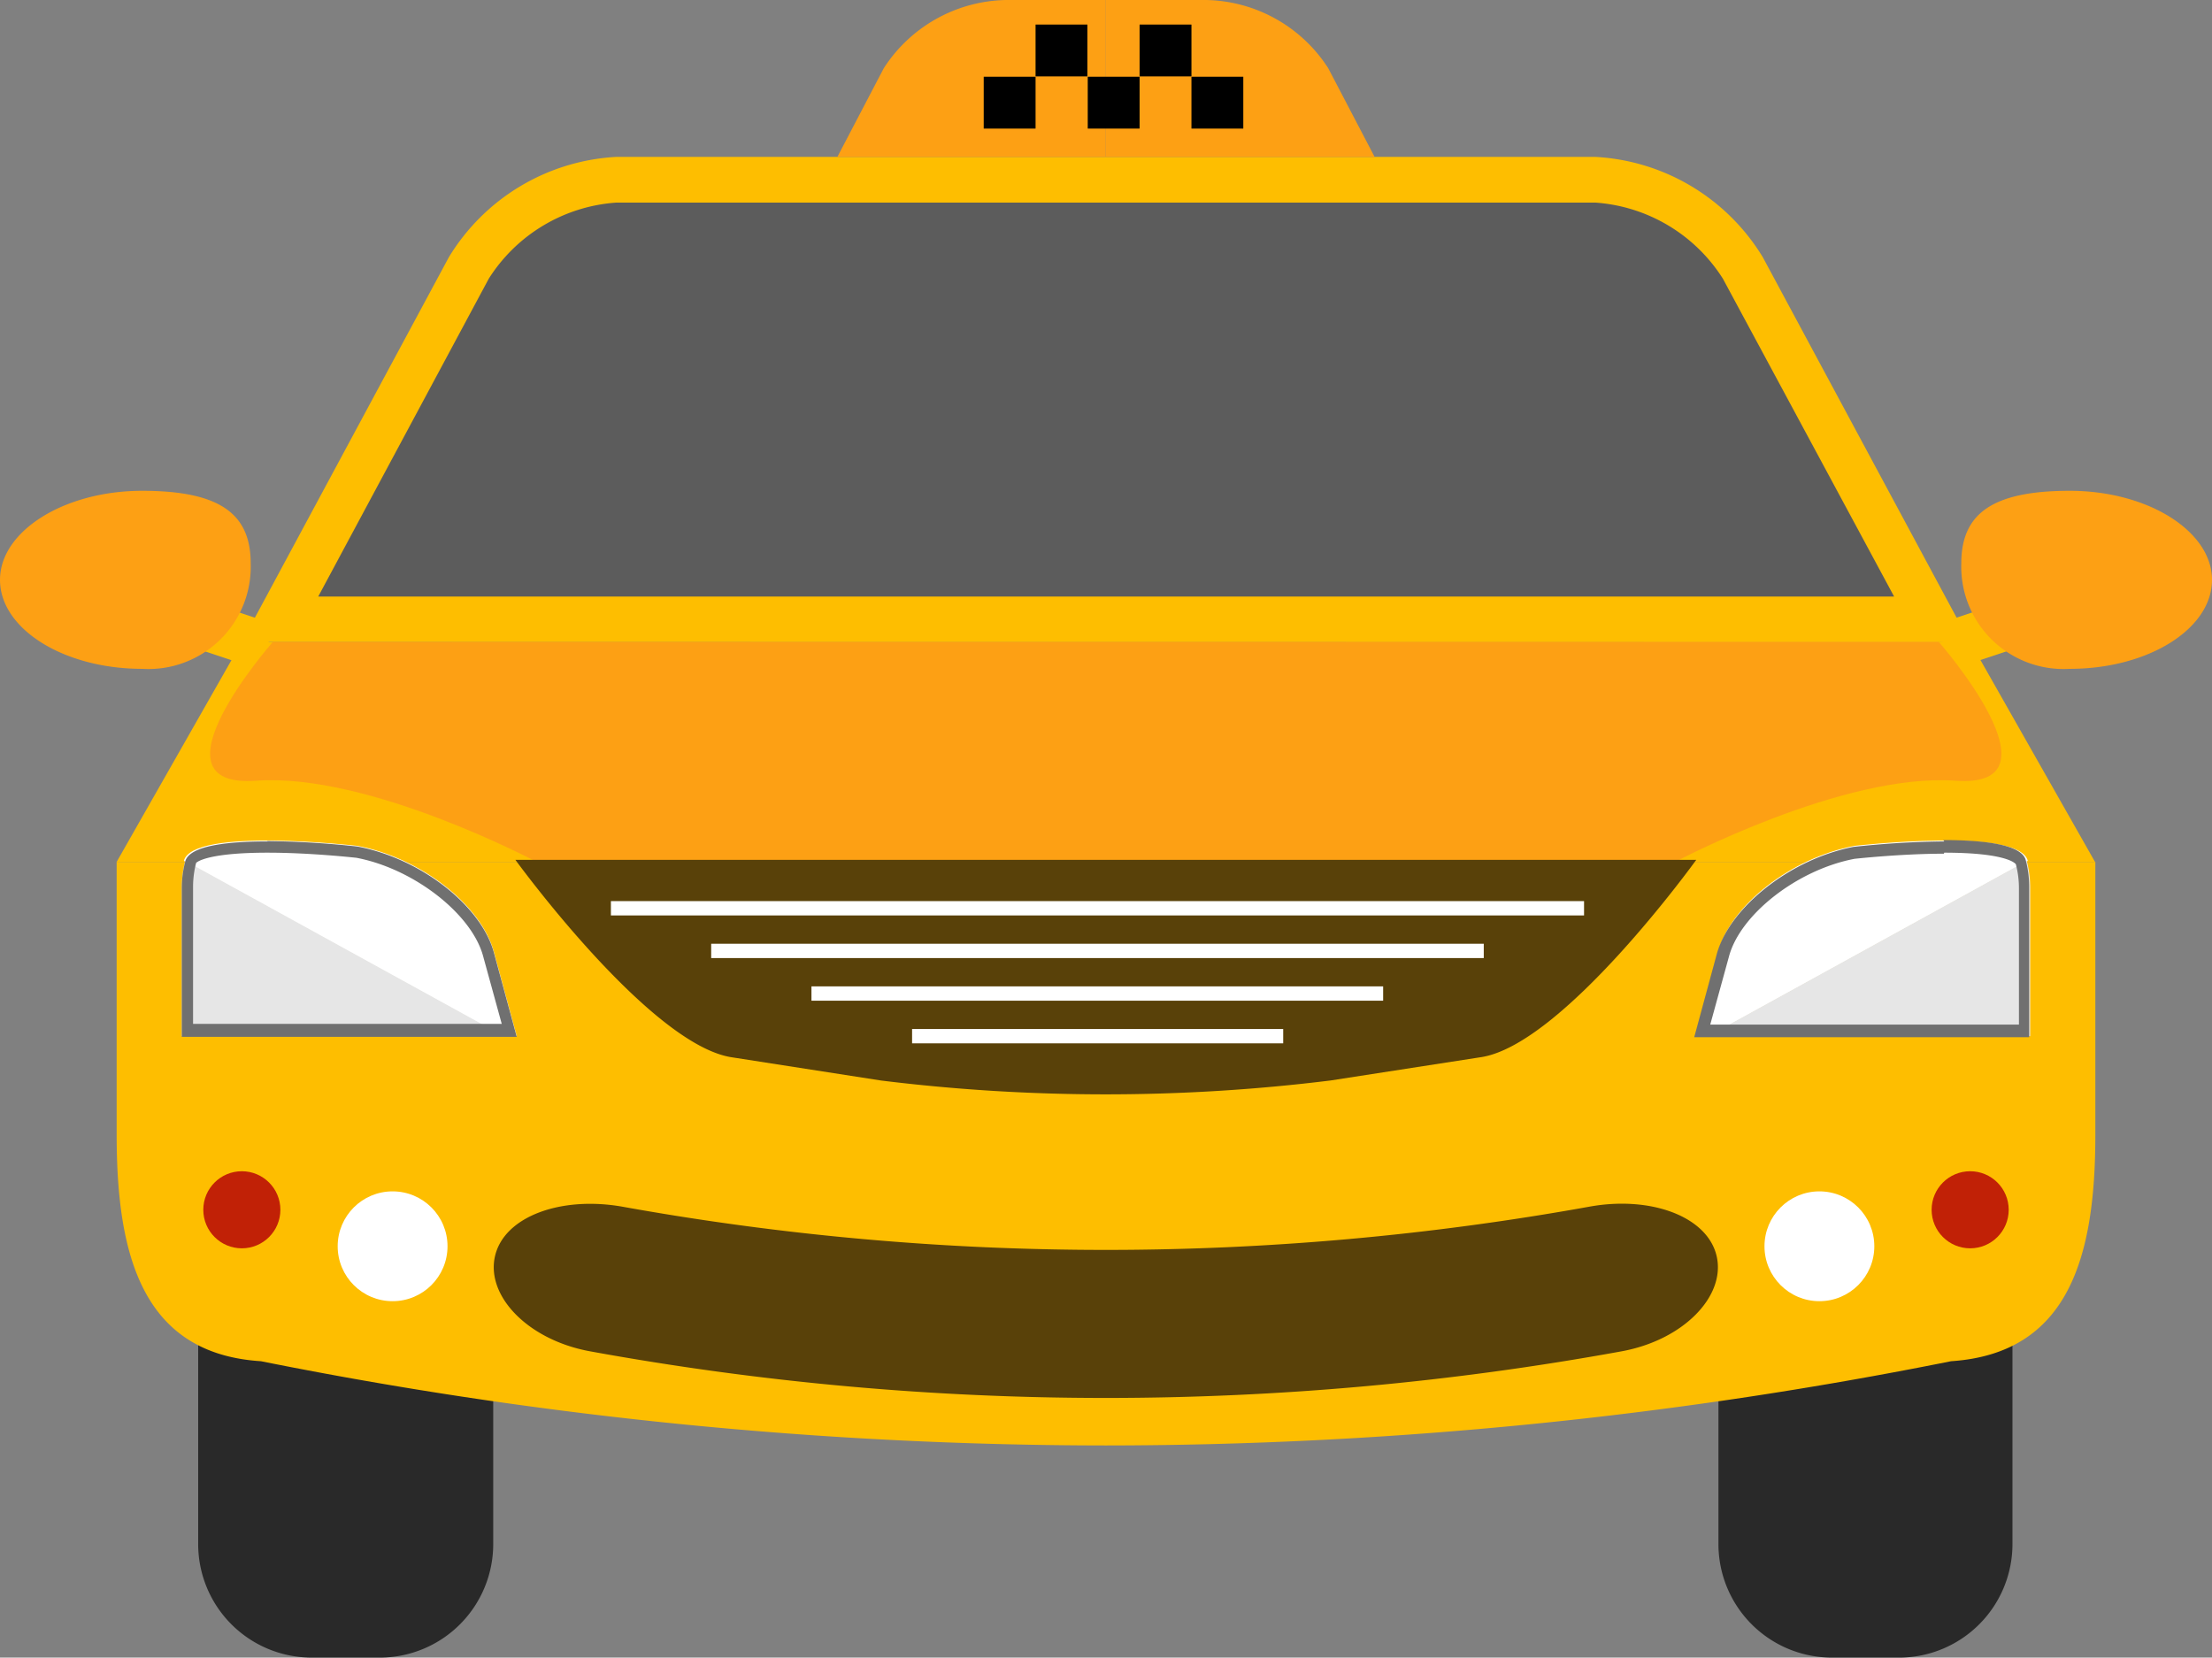
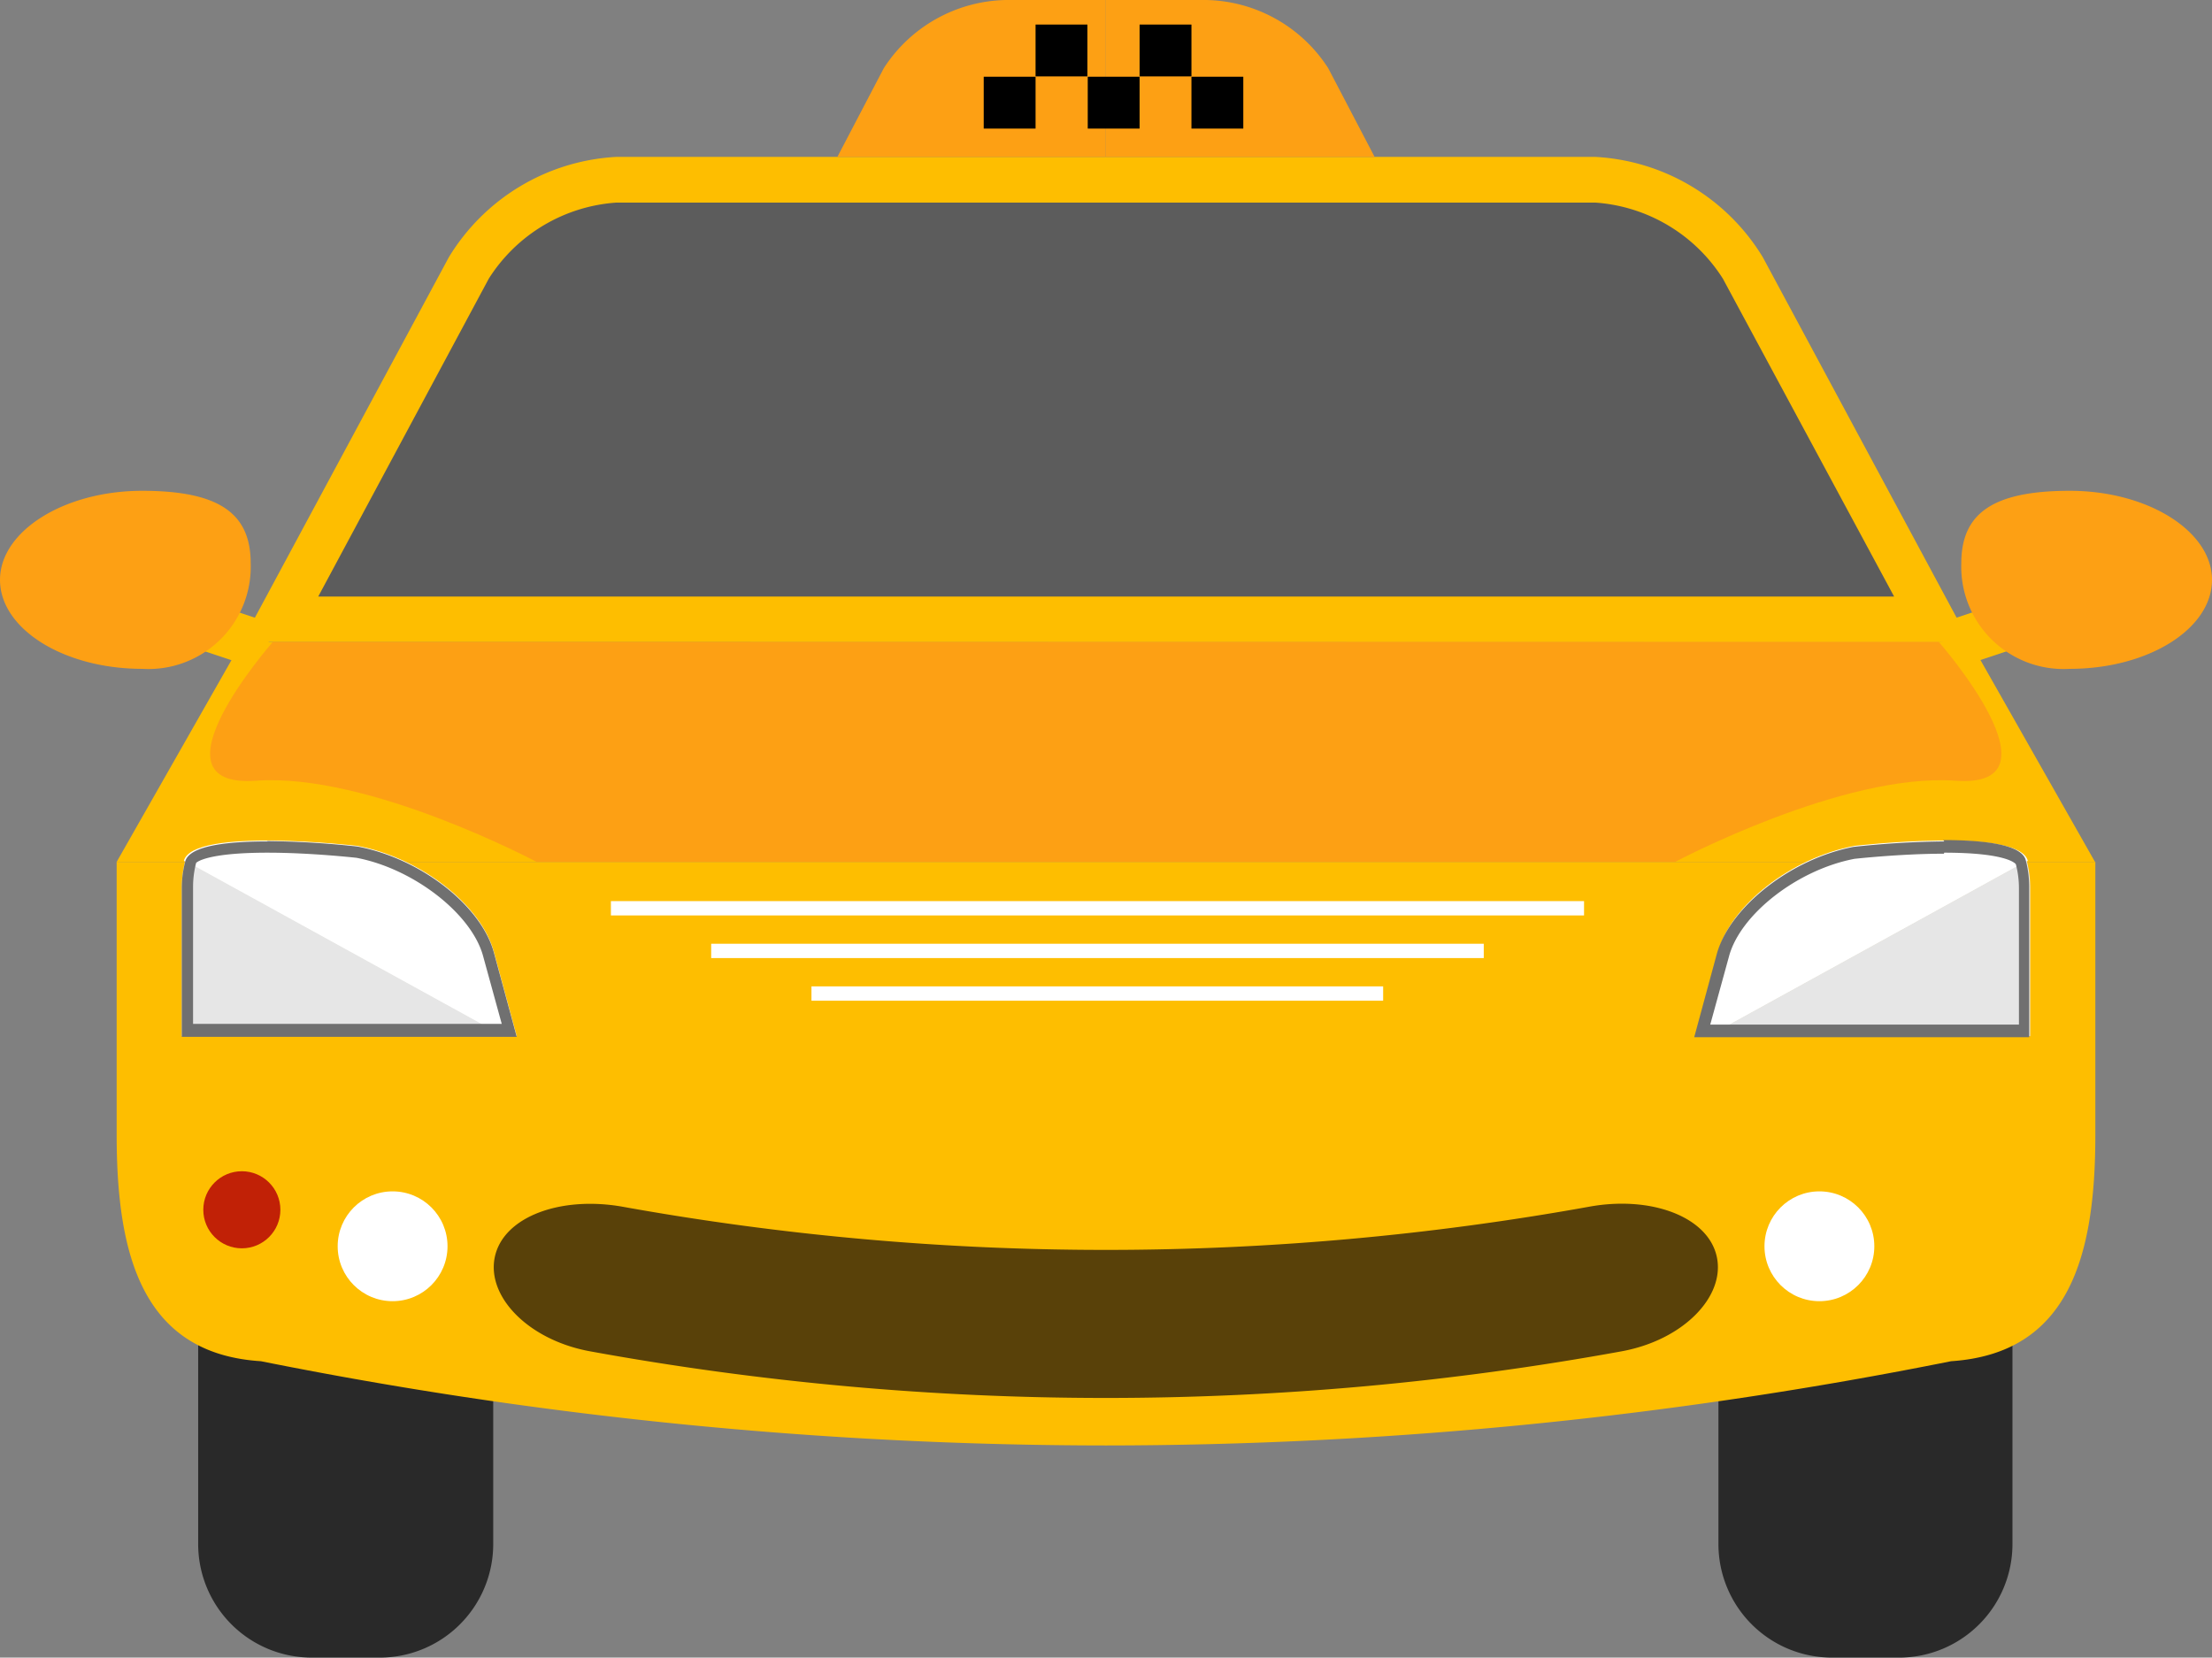
<svg xmlns="http://www.w3.org/2000/svg" viewBox="0 0 64.85 48.6">
  <rect x="0" y="0" width="64.85" height="48.6" fill="#808080" stroke="none" />
  <defs>
    <style>.cls-1{fill:#febe00;}.cls-2{fill:#fda014;}.cls-3{fill:#292929;}.cls-4{fill:#594109;}.cls-5{fill:#fff;}.cls-6{fill:#c12106;}.cls-7{fill:#e6e6e6;}.cls-8{fill:#707070;}.cls-9{fill:#5c5c5c;}</style>
  </defs>
  <title>taxi</title>
  <g id="Слой_2" data-name="Слой 2">
    <g id="Слой_1-2" data-name="Слой 1">
      <rect class="cls-1" x="56.94" y="17.77" width="3.06" height="1.4" transform="translate(-2.84 19.45) rotate(-18.44)" />
      <path class="cls-2" d="M64.85,17c0,1.44-1.87,2.61-4.17,2.61a3,3,0,0,1-3.18-3.09c0-1.44.88-2.13,3.18-2.13S64.85,15.58,64.85,17Z" />
      <rect class="cls-1" x="5.67" y="16.95" width="1.4" height="3.06" transform="translate(-13.17 18.68) rotate(-71.56)" />
      <path class="cls-2" d="M0,17c0,1.44,1.87,2.61,4.17,2.61a3,3,0,0,0,3.18-3.09c0-1.44-.88-2.13-3.18-2.13S0,15.58,0,17Z" />
      <path class="cls-3" d="M11.14,48.6h-2a3.33,3.33,0,0,1-3.33-3.33V36.6h8.65v8.67A3.33,3.33,0,0,1,11.14,48.6Z" />
      <path class="cls-3" d="M53.71,48.6h2A3.33,3.33,0,0,0,59,45.27V36.6H50.38v8.67A3.33,3.33,0,0,0,53.71,48.6Z" />
      <path class="cls-1" d="M3.42,25.27v8c0,3.53.75,6.42,4.23,6.64a126.42,126.42,0,0,0,24.77,2.47A126.41,126.41,0,0,0,57.2,39.91c3.48-.23,4.23-3.11,4.23-6.64v-8Z" />
      <path class="cls-1" d="M7.09,18.82,13.16,7.54A6.13,6.13,0,0,1,18.07,4.6h28.7a6.13,6.13,0,0,1,4.91,2.94l6.07,11.29Z" />
      <polygon class="cls-1" points="61.42 25.27 3.42 25.27 7.09 18.82 57.76 18.82 61.42 25.27" />
      <path class="cls-4" d="M47.54,39.62a84.29,84.29,0,0,1-30.24,0c-1.81-.33-3.05-1.61-2.79-2.78s1.93-1.78,3.74-1.46a79.9,79.9,0,0,0,28.34,0c1.81-.33,3.48.29,3.74,1.46S49.35,39.29,47.54,39.62Z" />
      <circle class="cls-5" cx="53.34" cy="36.54" r="1.61" />
-       <circle class="cls-6" cx="57.76" cy="35.47" r="1.13" />
      <circle class="cls-5" cx="11.51" cy="36.54" r="1.61" />
      <circle class="cls-6" cx="7.09" cy="35.47" r="1.13" />
      <path class="cls-5" d="M15.15,30.38l-.67-2.47c-.37-1.37-2.14-2.76-4-3.11,0,0-4.83-.56-5.09.44l9.34,5.14Z" />
      <path class="cls-7" d="M5.33,30.38h9.44L5.43,25.24a3.13,3.13,0,0,0-.1.78Z" />
      <path class="cls-8" d="M7.85,25c1.27,0,2.59.15,2.6.15h0c1.68.32,3.37,1.64,3.71,2.87l.55,2H5.66V26a2.79,2.79,0,0,1,.09-.7S6,25,7.85,25Zm0-.33c-1.17,0-2.3.12-2.42.59a3.13,3.13,0,0,0-.1.78v4.36h9.82l-.67-2.47c-.37-1.37-2.14-2.76-4-3.11a26.59,26.59,0,0,0-2.66-.16Z" />
      <path class="cls-5" d="M49.7,30.38l.67-2.47c.37-1.37,2.14-2.76,4-3.11,0,0,4.83-.56,5.08.44l-9.34,5.14Z" />
      <path class="cls-7" d="M59.52,30.38H50.08l9.34-5.14a3.09,3.09,0,0,1,.1.78Z" />
      <path class="cls-8" d="M57,25c1.9,0,2.1.34,2.1.34a2.75,2.75,0,0,1,.09.7v4H50.14l.55-2c.33-1.23,2-2.54,3.68-2.86,0,0,1.35-.15,2.62-.15Zm0-.33a26.59,26.59,0,0,0-2.66.16c-1.82.35-3.6,1.74-4,3.11l-.67,2.47h9.82V26a3.09,3.09,0,0,0-.1-.78c-.12-.47-1.26-.59-2.42-.59Z" />
      <path class="cls-9" d="M50.51,8.17a4.82,4.82,0,0,0-3.74-2.23H18.07a4.82,4.82,0,0,0-3.74,2.23l-5,9.32H55.53Z" />
      <path class="cls-2" d="M56.84,18.82H8s-3.79,4.31-.49,4.07,8.22,2.38,8.22,2.38H49.11s4.93-2.62,8.22-2.38S56.84,18.82,56.84,18.82Z" />
-       <path class="cls-4" d="M25.83,31.68,21.46,31c-2.41-.36-6.35-5.79-6.35-5.79H49.73S45.8,30.67,43.39,31L39,31.68A53.65,53.65,0,0,1,25.83,31.68Z" />
      <rect class="cls-5" x="17.91" y="26.42" width="28.53" height="0.42" />
      <rect class="cls-5" x="20.85" y="27.67" width="22.65" height="0.42" />
      <rect class="cls-5" x="23.79" y="28.92" width="16.76" height="0.42" />
-       <rect class="cls-5" x="26.74" y="30.17" width="10.88" height="0.42" />
      <path class="cls-2" d="M35.36,0H32.42V4.6H40.3L38.94,2A4.35,4.35,0,0,0,35.36,0Z" />
      <path class="cls-2" d="M25.91,2,24.55,4.6h7.87V0H29.49A4.36,4.36,0,0,0,25.91,2Z" />
      <rect x="28.84" y="2.25" width="1.52" height="1.52" />
      <rect x="30.36" y="0.72" width="1.52" height="1.52" />
      <rect x="31.89" y="2.25" width="1.52" height="1.52" />
      <rect x="33.41" y="0.72" width="1.52" height="1.52" />
      <rect x="34.93" y="2.25" width="1.52" height="1.52" />
    </g>
  </g>
</svg>